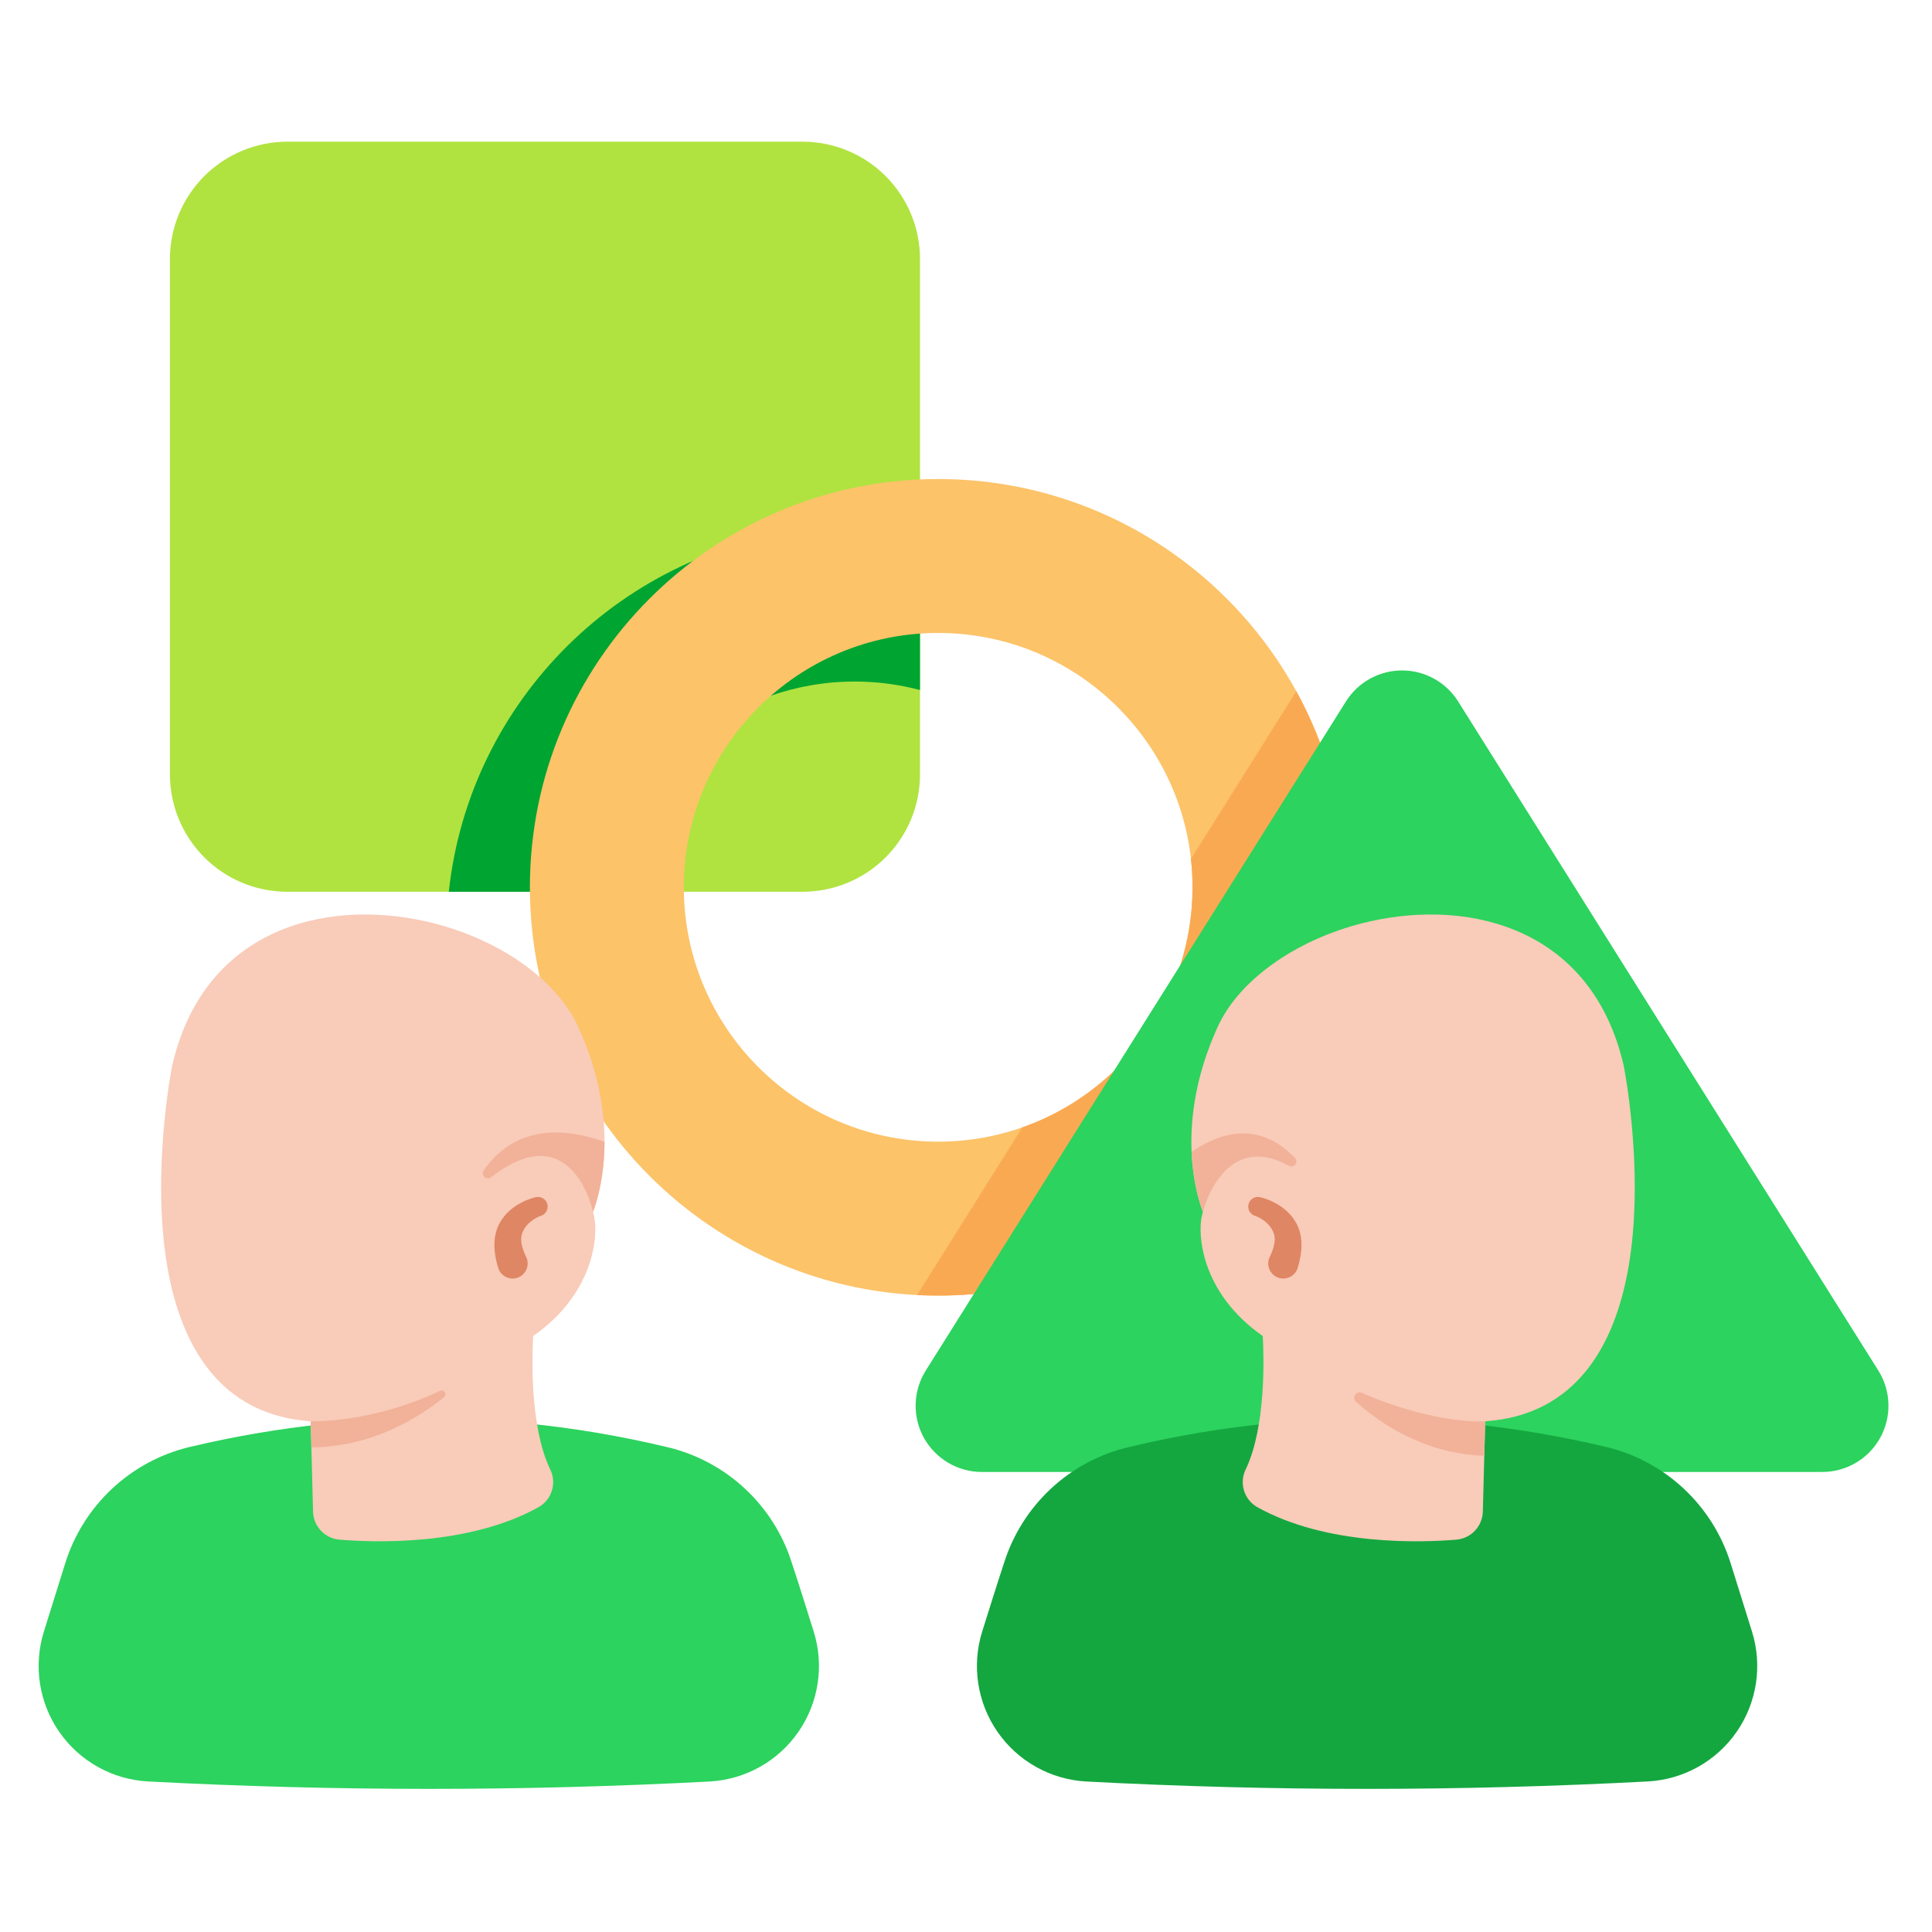
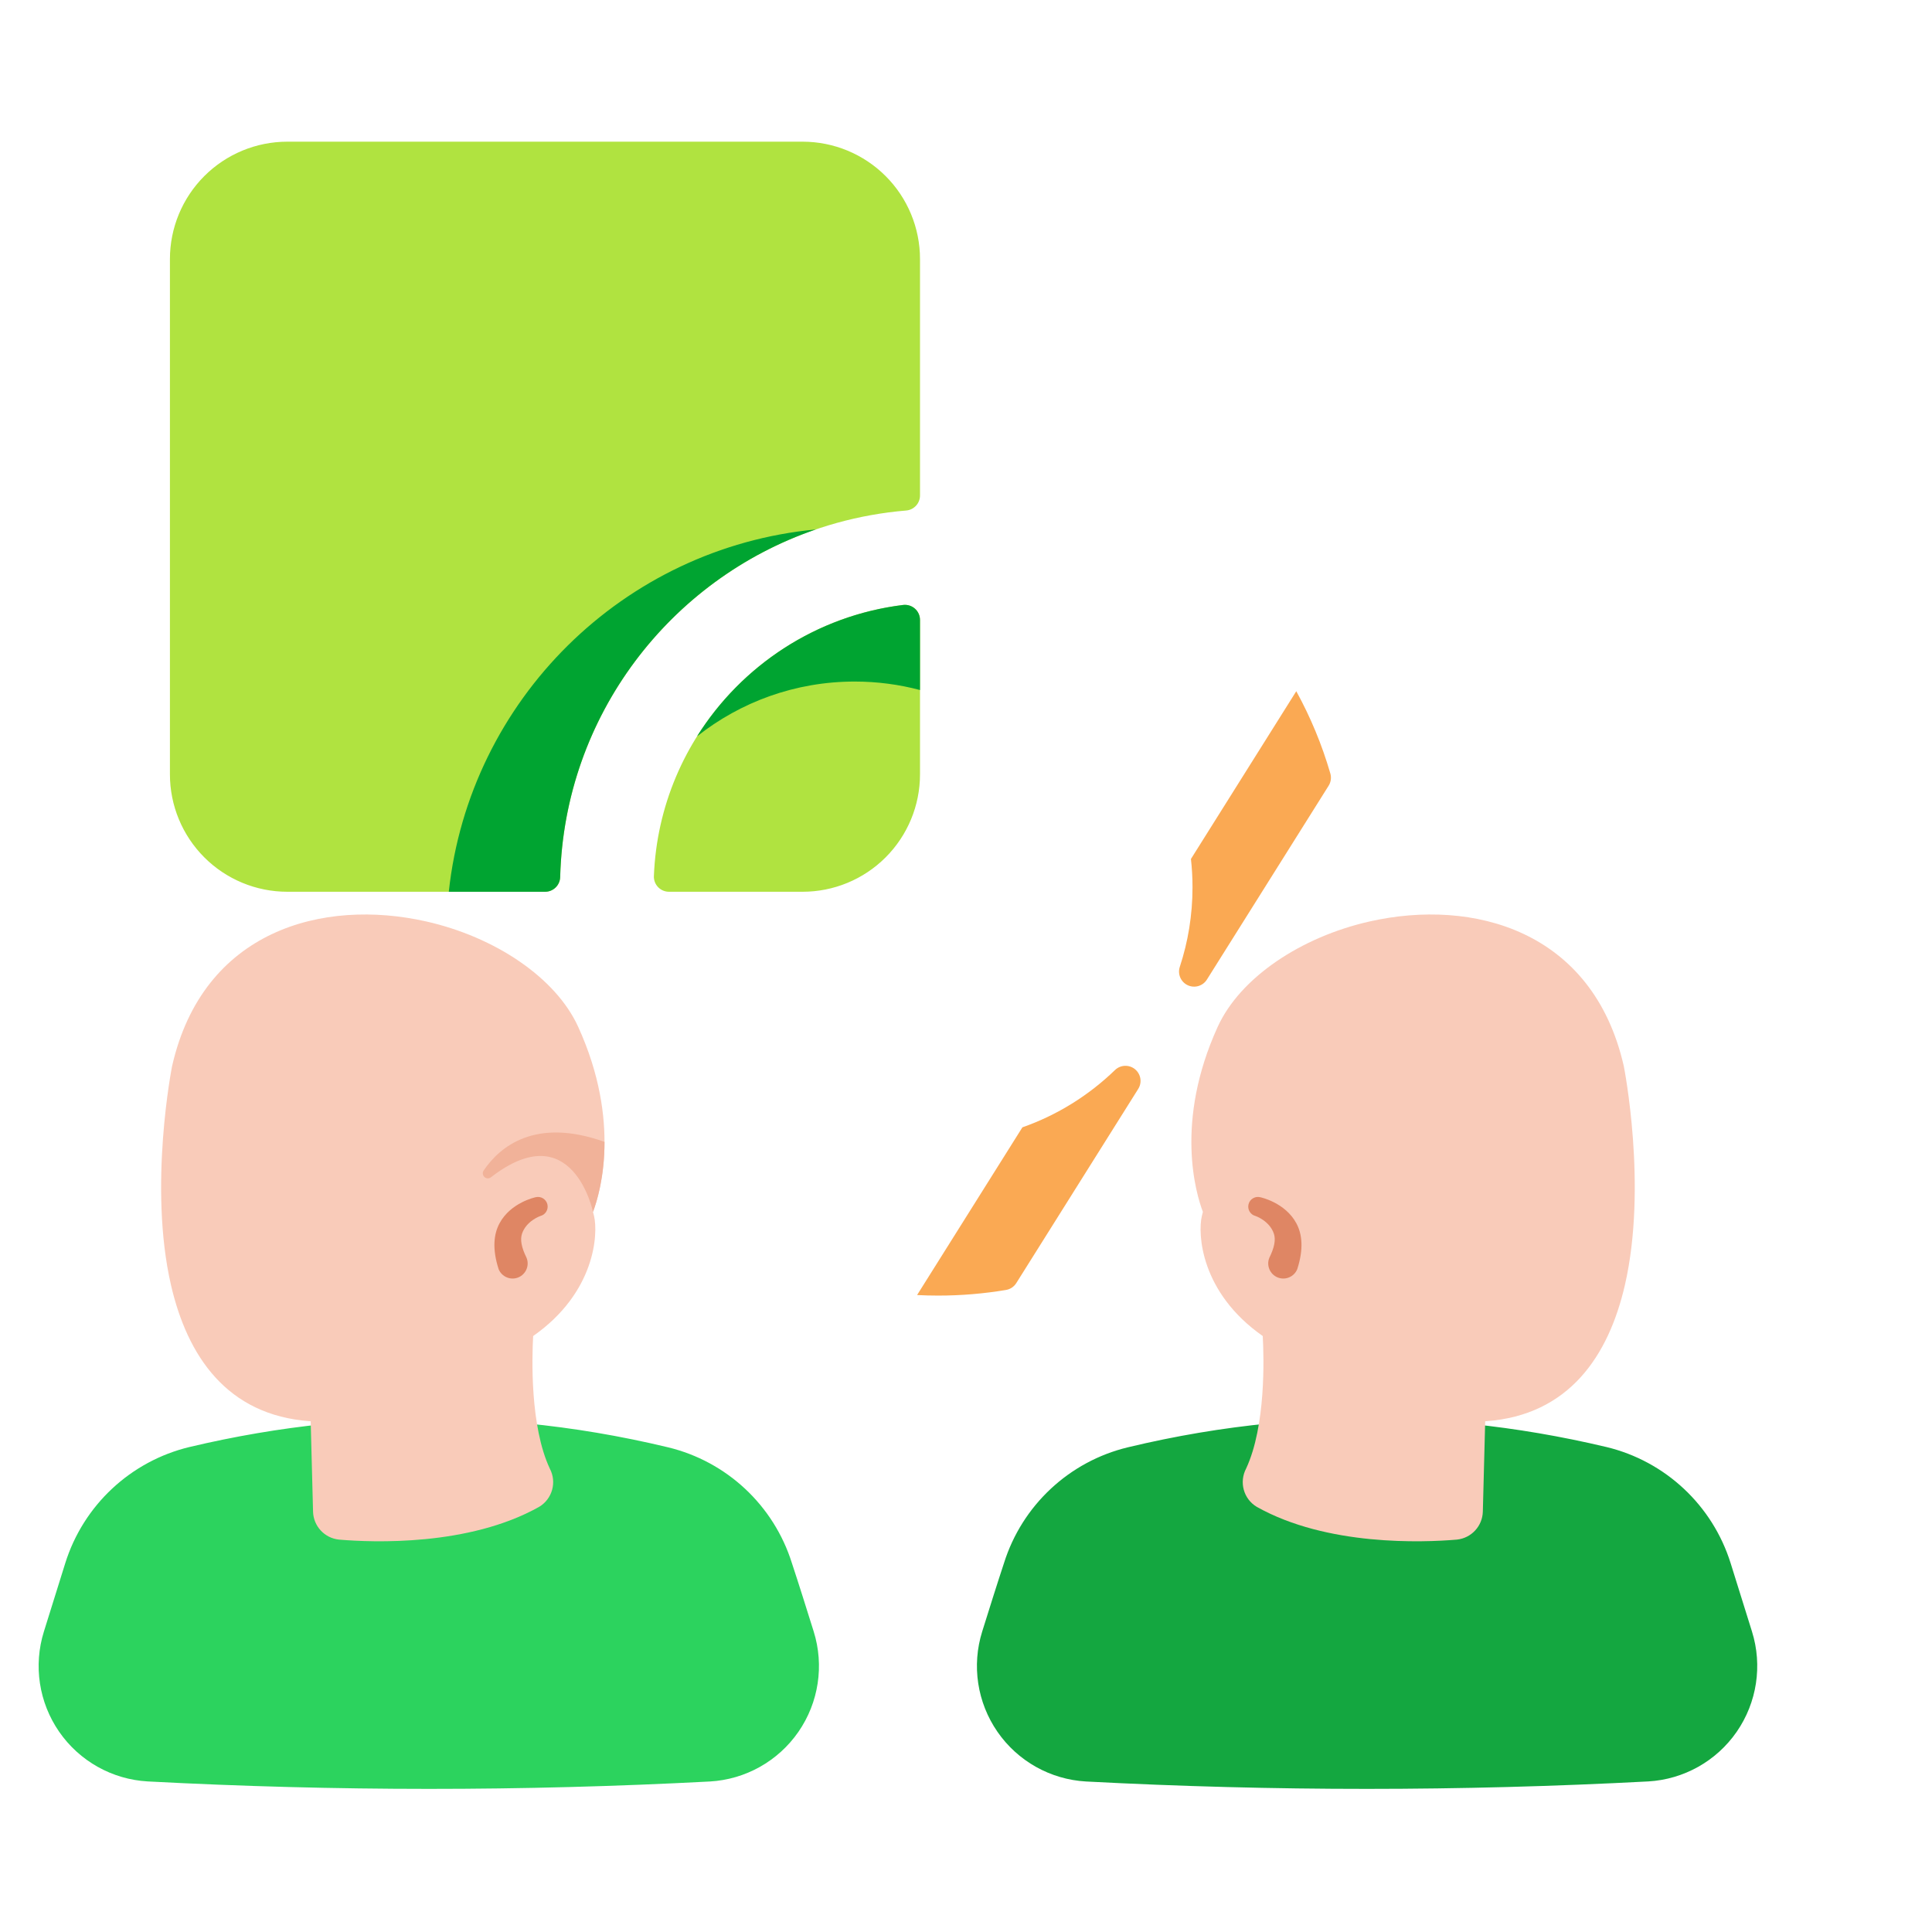
<svg xmlns="http://www.w3.org/2000/svg" width="150" height="150" viewBox="0 0 150 150" fill="none">
  <path fill-rule="evenodd" clip-rule="evenodd" d="M71.429 48.131C71.429 47.796 71.285 47.476 71.034 47.255C70.783 47.032 70.448 46.929 70.115 46.97C59.491 48.278 51.19 57.146 50.768 68.02C50.756 68.338 50.873 68.648 51.094 68.877C51.315 69.106 51.619 69.236 51.938 69.236H62.314C64.731 69.236 67.05 68.276 68.759 66.566C70.469 64.857 71.429 62.538 71.429 60.121V48.131ZM42.322 69.236C42.956 69.236 43.475 68.731 43.492 68.097C43.892 53.09 55.573 40.876 70.356 39.636C70.963 39.585 71.429 39.079 71.429 38.47V20.115C71.429 17.698 70.469 15.379 68.759 13.67C67.05 11.961 64.731 11 62.314 11C51.683 11 32.939 11 22.308 11C19.891 11 17.572 11.961 15.863 13.67C14.153 15.379 13.193 17.698 13.193 20.115C13.193 30.746 13.193 49.49 13.193 60.121C13.193 62.538 14.153 64.857 15.863 66.566C17.572 68.276 19.891 69.236 22.308 69.236H42.322Z" fill="#B0E340" />
  <path fill-rule="evenodd" clip-rule="evenodd" d="M63.34 41.106C48.39 42.52 36.449 54.339 34.844 69.236H42.322C42.956 69.236 43.475 68.731 43.491 68.096C43.826 55.562 52.031 44.975 63.34 41.106ZM54.117 57.171C57.484 54.507 61.737 52.915 66.359 52.915C68.112 52.915 69.811 53.144 71.428 53.573V48.131C71.428 47.796 71.285 47.476 71.034 47.254C70.782 47.032 70.448 46.928 70.115 46.969C63.373 47.8 57.568 51.673 54.117 57.171Z" fill="#00A431" />
-   <path fill-rule="evenodd" clip-rule="evenodd" d="M78.105 100.152C78.435 100.097 78.725 99.903 78.903 99.62L88.372 84.542C88.687 84.041 88.578 83.383 88.118 83.01C87.658 82.638 86.992 82.667 86.567 83.079C83.014 86.519 78.171 88.637 72.839 88.637C61.94 88.637 53.092 79.789 53.092 68.89C53.092 57.991 61.94 49.143 72.839 49.143C83.738 49.143 92.586 57.991 92.586 68.89C92.586 71.047 92.24 73.123 91.6 75.067C91.414 75.628 91.677 76.24 92.213 76.492C92.749 76.744 93.387 76.556 93.702 76.055L103.155 61.004C103.332 60.721 103.381 60.376 103.288 60.055C99.459 46.855 87.269 37.192 72.839 37.192C55.344 37.192 41.141 51.395 41.141 68.89C41.141 86.385 55.344 100.589 72.839 100.589C74.634 100.589 76.393 100.439 78.105 100.152Z" fill="#FCC369" />
  <path fill-rule="evenodd" clip-rule="evenodd" d="M79.379 87.526L71.202 100.547C71.743 100.575 72.289 100.589 72.839 100.589C74.634 100.589 76.393 100.439 78.105 100.152C78.435 100.097 78.725 99.903 78.903 99.62L88.372 84.542C88.687 84.041 88.578 83.384 88.118 83.011C87.658 82.638 86.992 82.667 86.567 83.079C84.54 85.04 82.096 86.572 79.379 87.526ZM100.643 53.666L92.464 66.69C92.545 67.413 92.586 68.147 92.586 68.89C92.586 71.047 92.24 73.124 91.599 75.067C91.414 75.629 91.677 76.24 92.213 76.492C92.748 76.744 93.387 76.557 93.702 76.056L103.154 61.004C103.332 60.721 103.38 60.376 103.288 60.056C102.638 57.814 101.746 55.675 100.643 53.666Z" fill="#FAA953" />
-   <path fill-rule="evenodd" clip-rule="evenodd" d="M104.499 54.461L71.877 106.407C70.882 107.991 70.826 109.992 71.731 111.63C72.637 113.267 74.361 114.284 76.232 114.284H141.477C143.349 114.284 145.073 113.267 145.978 111.63C146.883 109.992 146.828 107.991 145.832 106.407C138.07 94.047 120.571 66.183 113.21 54.461C112.269 52.962 110.624 52.053 108.855 52.053C107.085 52.053 105.441 52.962 104.499 54.461Z" fill="#2CD35E" />
  <path fill-rule="evenodd" clip-rule="evenodd" d="M40.574 115.029C35.707 117.695 29.124 117.418 26.643 117.213L26.498 111.691C26.49 111.365 26.346 111.057 26.101 110.842C25.856 110.627 25.533 110.523 25.208 110.557C21.712 110.918 18.216 111.514 14.721 112.344C14.72 112.344 14.719 112.344 14.717 112.344C10.138 113.445 6.473 116.871 5.066 121.366C4.545 123.032 3.969 124.871 3.41 126.669C2.583 129.307 3.021 132.182 4.596 134.458C6.172 136.733 8.708 138.154 11.471 138.31C11.473 138.31 11.474 138.31 11.475 138.31C26.019 139.079 40.562 139.081 55.106 138.315C55.107 138.315 55.109 138.315 55.11 138.315C57.874 138.159 60.412 136.737 61.988 134.461C63.564 132.184 64.001 129.308 63.174 126.666C62.609 124.863 62.032 123.019 61.482 121.356C60.075 116.878 56.423 113.466 51.86 112.367L51.859 112.367C48.184 111.485 44.51 110.866 40.838 110.508C40.467 110.472 40.101 110.614 39.852 110.892C39.604 111.169 39.502 111.549 39.579 111.913C39.812 113.028 40.137 114.098 40.574 115.029Z" fill="#2CD35E" />
  <path fill-rule="evenodd" clip-rule="evenodd" d="M112.79 117.214C110.317 117.417 103.737 117.696 98.86 115.027C99.296 114.097 99.62 113.028 99.854 111.913C99.93 111.549 99.828 111.169 99.579 110.892C99.331 110.614 98.965 110.472 98.595 110.508C94.922 110.866 91.247 111.485 87.573 112.367C87.573 112.367 87.573 112.367 87.572 112.367C83.009 113.466 79.357 116.878 77.95 121.356C77.401 123.019 76.823 124.863 76.259 126.666C75.431 129.308 75.869 132.184 77.445 134.461C79.02 136.737 81.558 138.159 84.322 138.315C84.324 138.315 84.325 138.315 84.327 138.315C98.87 139.081 113.414 139.079 127.957 138.31C127.959 138.31 127.96 138.31 127.961 138.31C130.724 138.154 133.261 136.733 134.836 134.458C136.411 132.182 136.849 129.307 136.022 126.667C135.463 124.871 134.888 123.032 134.366 121.365C132.959 116.871 129.295 113.445 124.715 112.344C124.714 112.344 124.713 112.344 124.711 112.344C121.215 111.514 117.72 110.918 114.224 110.557C113.9 110.523 113.576 110.627 113.331 110.842C113.086 111.057 112.942 111.365 112.933 111.691L112.79 117.214Z" fill="#14A740" />
  <path fill-rule="evenodd" clip-rule="evenodd" d="M93.392 94.089C93.364 94.195 93.337 94.303 93.311 94.413C92.988 95.786 93.196 100.338 98.039 103.729C98.134 105.444 98.281 110.714 96.755 114.003C96.188 115.071 96.548 116.377 97.572 116.99C97.582 116.995 97.591 117.001 97.601 117.006C103.034 120.048 110.459 119.762 113.098 119.536C113.107 119.535 113.115 119.535 113.123 119.533C114.242 119.413 115.098 118.483 115.127 117.359L115.31 110.346L115.376 110.342C121.833 109.877 124.894 105.249 126.156 99.774C127.927 92.095 126.074 82.789 126.074 82.789C126.072 82.779 126.07 82.769 126.068 82.759C123.665 72.226 114.37 69.731 106.345 71.54C100.998 72.745 96.283 75.902 94.542 79.722C91.17 87.121 92.865 92.701 93.392 94.089Z" fill="#F9CBB9" />
  <path fill-rule="evenodd" clip-rule="evenodd" d="M97.487 94.413C97.487 94.413 98.552 94.778 98.897 95.762C99.063 96.239 98.952 96.844 98.55 97.655C98.308 98.254 98.598 98.937 99.196 99.18C99.795 99.422 100.478 99.133 100.72 98.534C101.229 96.948 101.093 95.813 100.658 94.993C99.789 93.35 97.842 92.951 97.842 92.951C97.439 92.853 97.032 93.101 96.934 93.504C96.836 93.908 97.084 94.314 97.487 94.413Z" fill="#DF8664" />
  <path fill-rule="evenodd" clip-rule="evenodd" d="M24.122 110.346L24.305 117.36C24.333 118.483 25.19 119.413 26.309 119.533C26.317 119.535 26.326 119.535 26.334 119.536C28.973 119.762 36.398 120.048 41.831 117.006C41.841 117.001 41.851 116.995 41.86 116.99C42.884 116.377 43.244 115.072 42.688 114.024C41.151 110.74 41.298 105.448 41.394 103.73C46.236 100.338 46.445 95.786 46.122 94.413C46.095 94.303 46.069 94.195 46.041 94.089C46.568 92.701 48.262 87.121 44.89 79.722C43.15 75.902 38.434 72.745 33.087 71.54C25.063 69.731 15.767 72.226 13.364 82.759C13.362 82.769 13.36 82.779 13.358 82.789C13.358 82.789 11.505 92.095 13.276 99.774C14.538 105.249 17.6 109.877 24.056 110.342L24.122 110.346Z" fill="#F9CBB9" />
-   <path fill-rule="evenodd" clip-rule="evenodd" d="M115.241 113.026L115.31 110.346C115.31 110.346 111.597 110.67 105.723 108.141C105.539 108.061 105.324 108.124 105.213 108.29C105.101 108.456 105.123 108.678 105.265 108.819C107.105 110.476 110.538 112.869 115.241 113.026Z" fill="#F1B299" />
-   <path fill-rule="evenodd" clip-rule="evenodd" d="M92.514 89.433L92.515 89.449C92.558 90.406 92.672 91.362 92.875 92.299C93.006 92.906 93.172 93.508 93.392 94.089L93.393 94.083C93.447 93.871 95.06 87.736 100.084 90.52C100.252 90.604 100.456 90.556 100.57 90.406C100.683 90.256 100.673 90.046 100.547 89.907C99.067 88.341 96.379 86.775 92.514 89.433Z" fill="#F1B299" />
  <path fill-rule="evenodd" clip-rule="evenodd" d="M41.59 92.951C41.59 92.951 39.644 93.35 38.775 94.993C38.34 95.813 38.204 96.948 38.712 98.534C38.955 99.133 39.638 99.422 40.236 99.18C40.835 98.937 41.125 98.254 40.882 97.655C40.481 96.844 40.369 96.239 40.536 95.762C40.881 94.778 41.946 94.413 41.946 94.413C42.349 94.314 42.596 93.908 42.499 93.504C42.401 93.101 41.994 92.853 41.59 92.951Z" fill="#DF8664" />
-   <path fill-rule="evenodd" clip-rule="evenodd" d="M24.138 110.346C24.443 110.356 28.901 110.451 34.146 107.994C34.278 107.923 34.442 107.963 34.528 108.086C34.614 108.209 34.593 108.377 34.48 108.477C32.527 110.054 28.899 112.342 24.175 112.378L24.122 110.346L24.138 110.346Z" fill="#F1B299" />
  <path fill-rule="evenodd" clip-rule="evenodd" d="M46.041 94.089C46.041 94.089 44.456 86.478 38.1 91.418C37.949 91.522 37.746 91.508 37.612 91.384C37.476 91.26 37.445 91.059 37.535 90.9C38.779 89.057 41.518 86.718 46.934 88.655C46.934 91.377 46.34 93.293 46.053 94.056L46.041 94.089Z" fill="#F1B299" />
</svg>